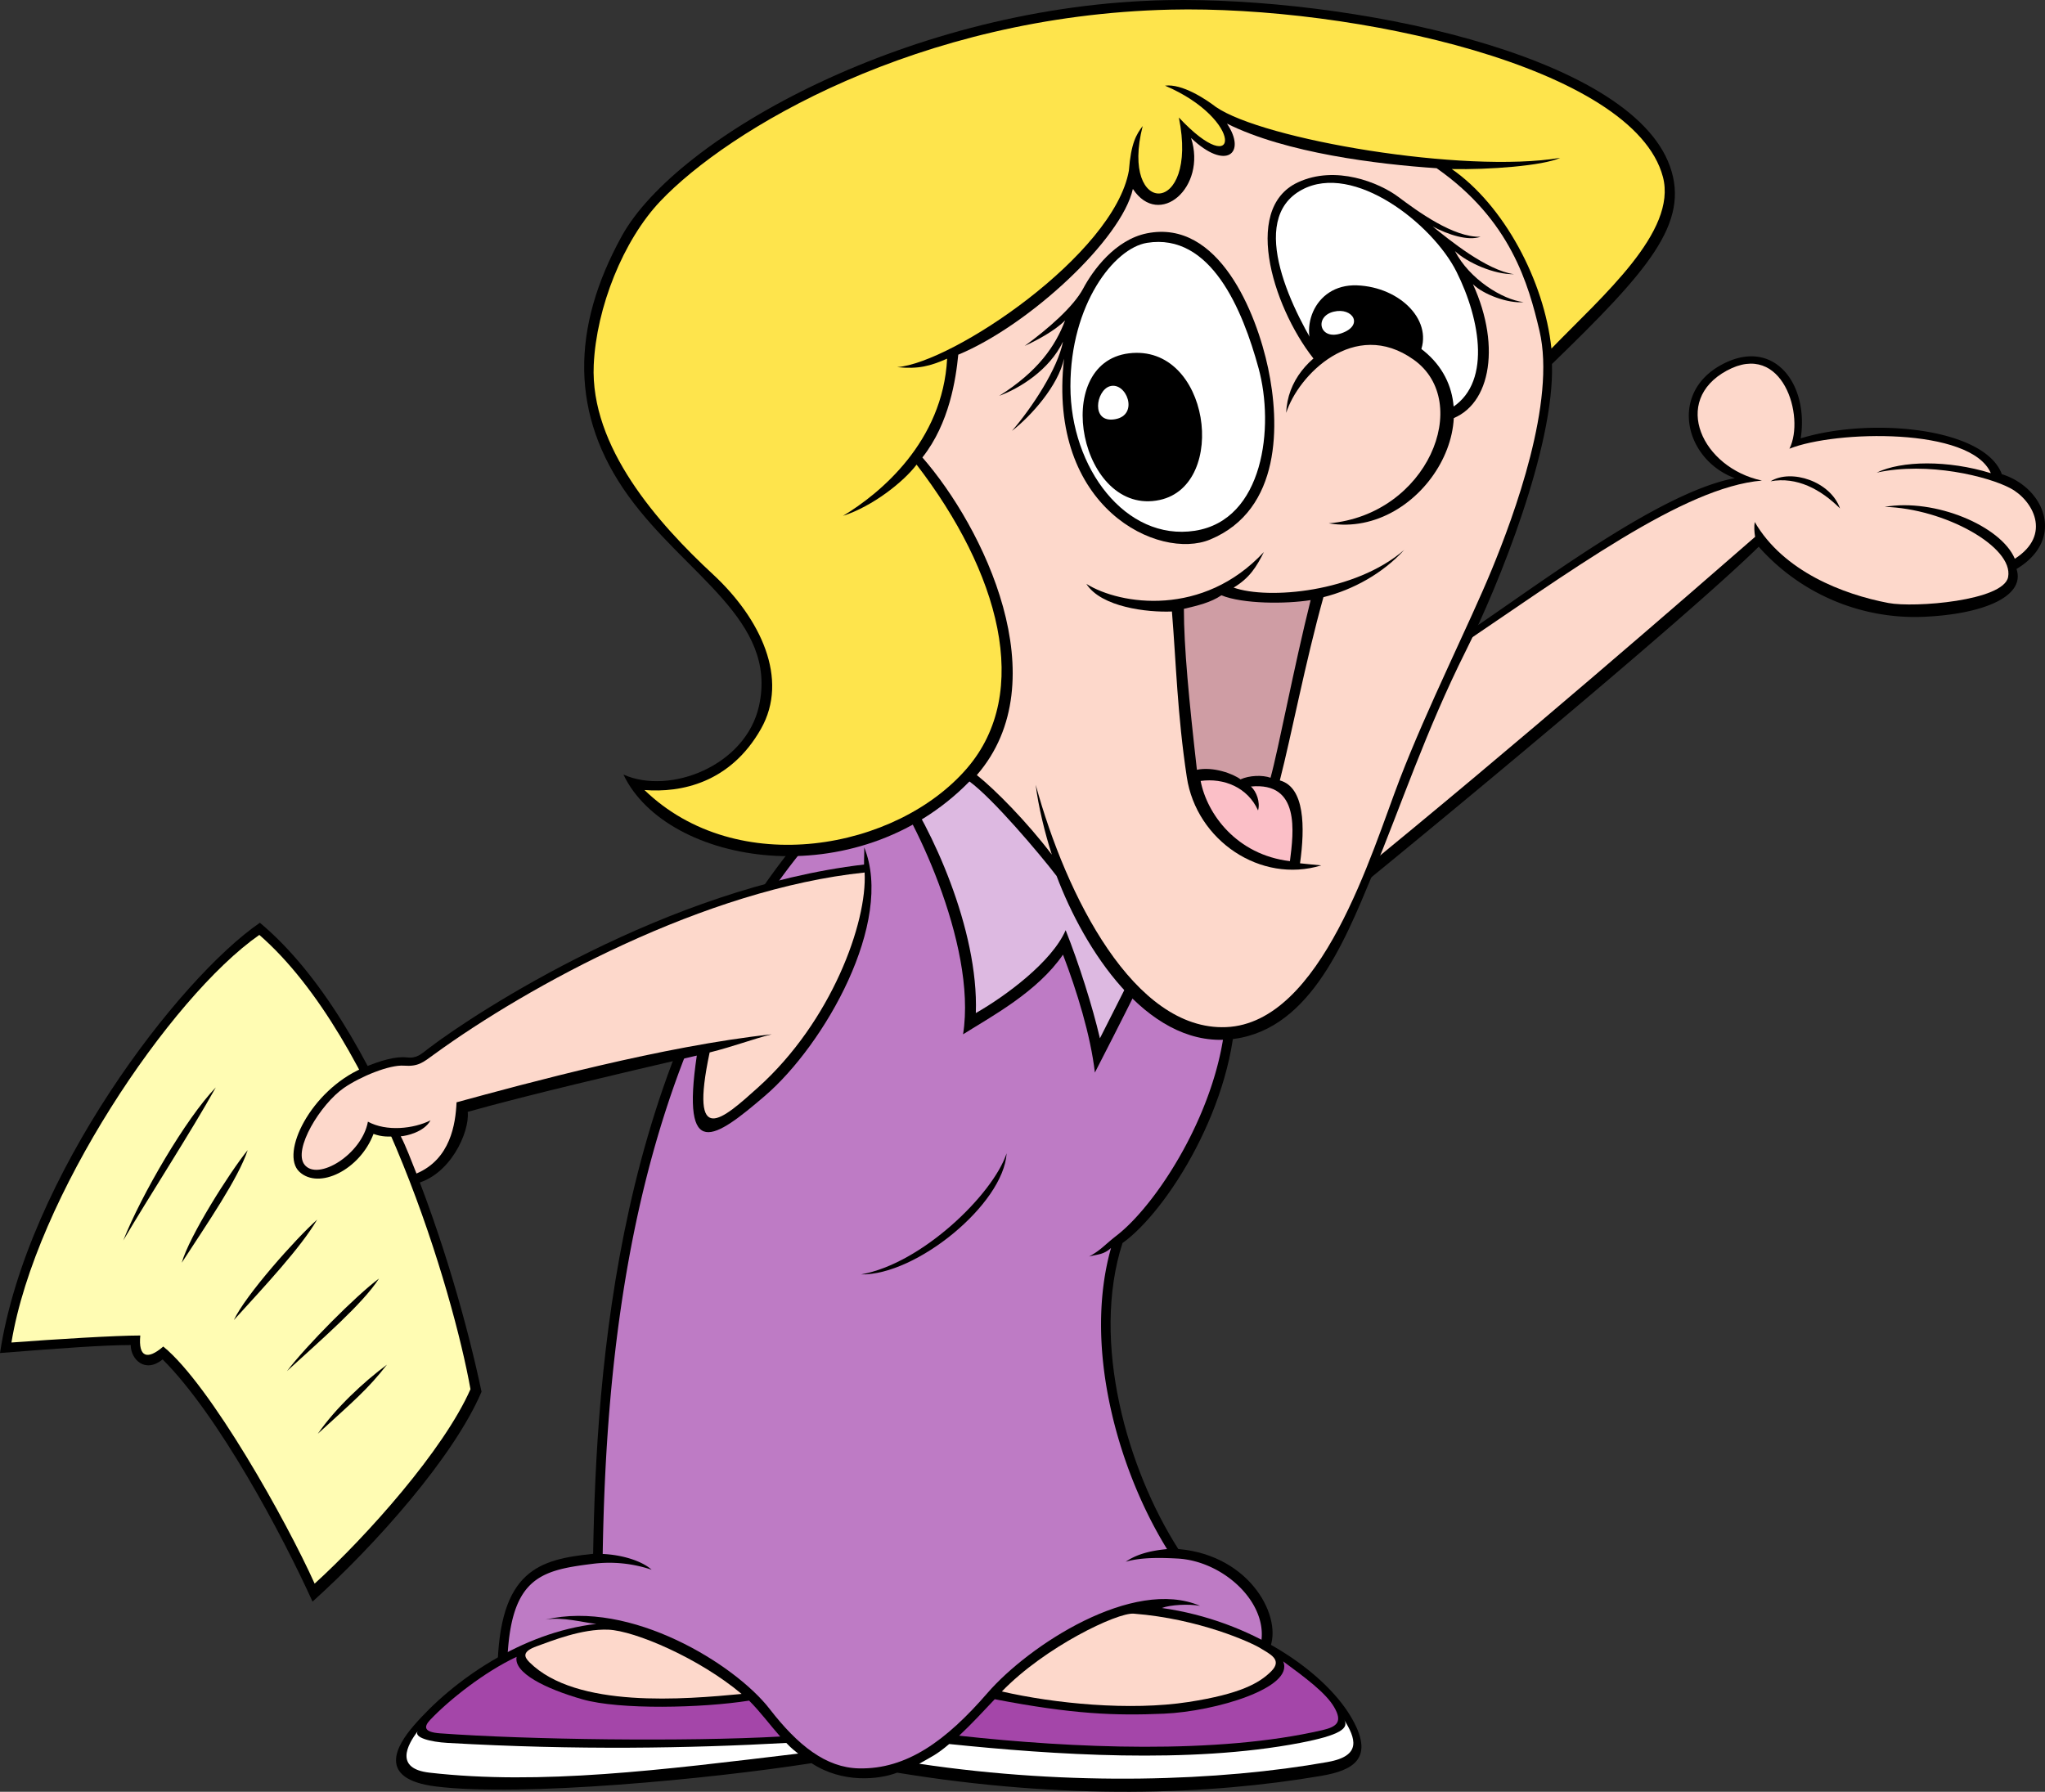
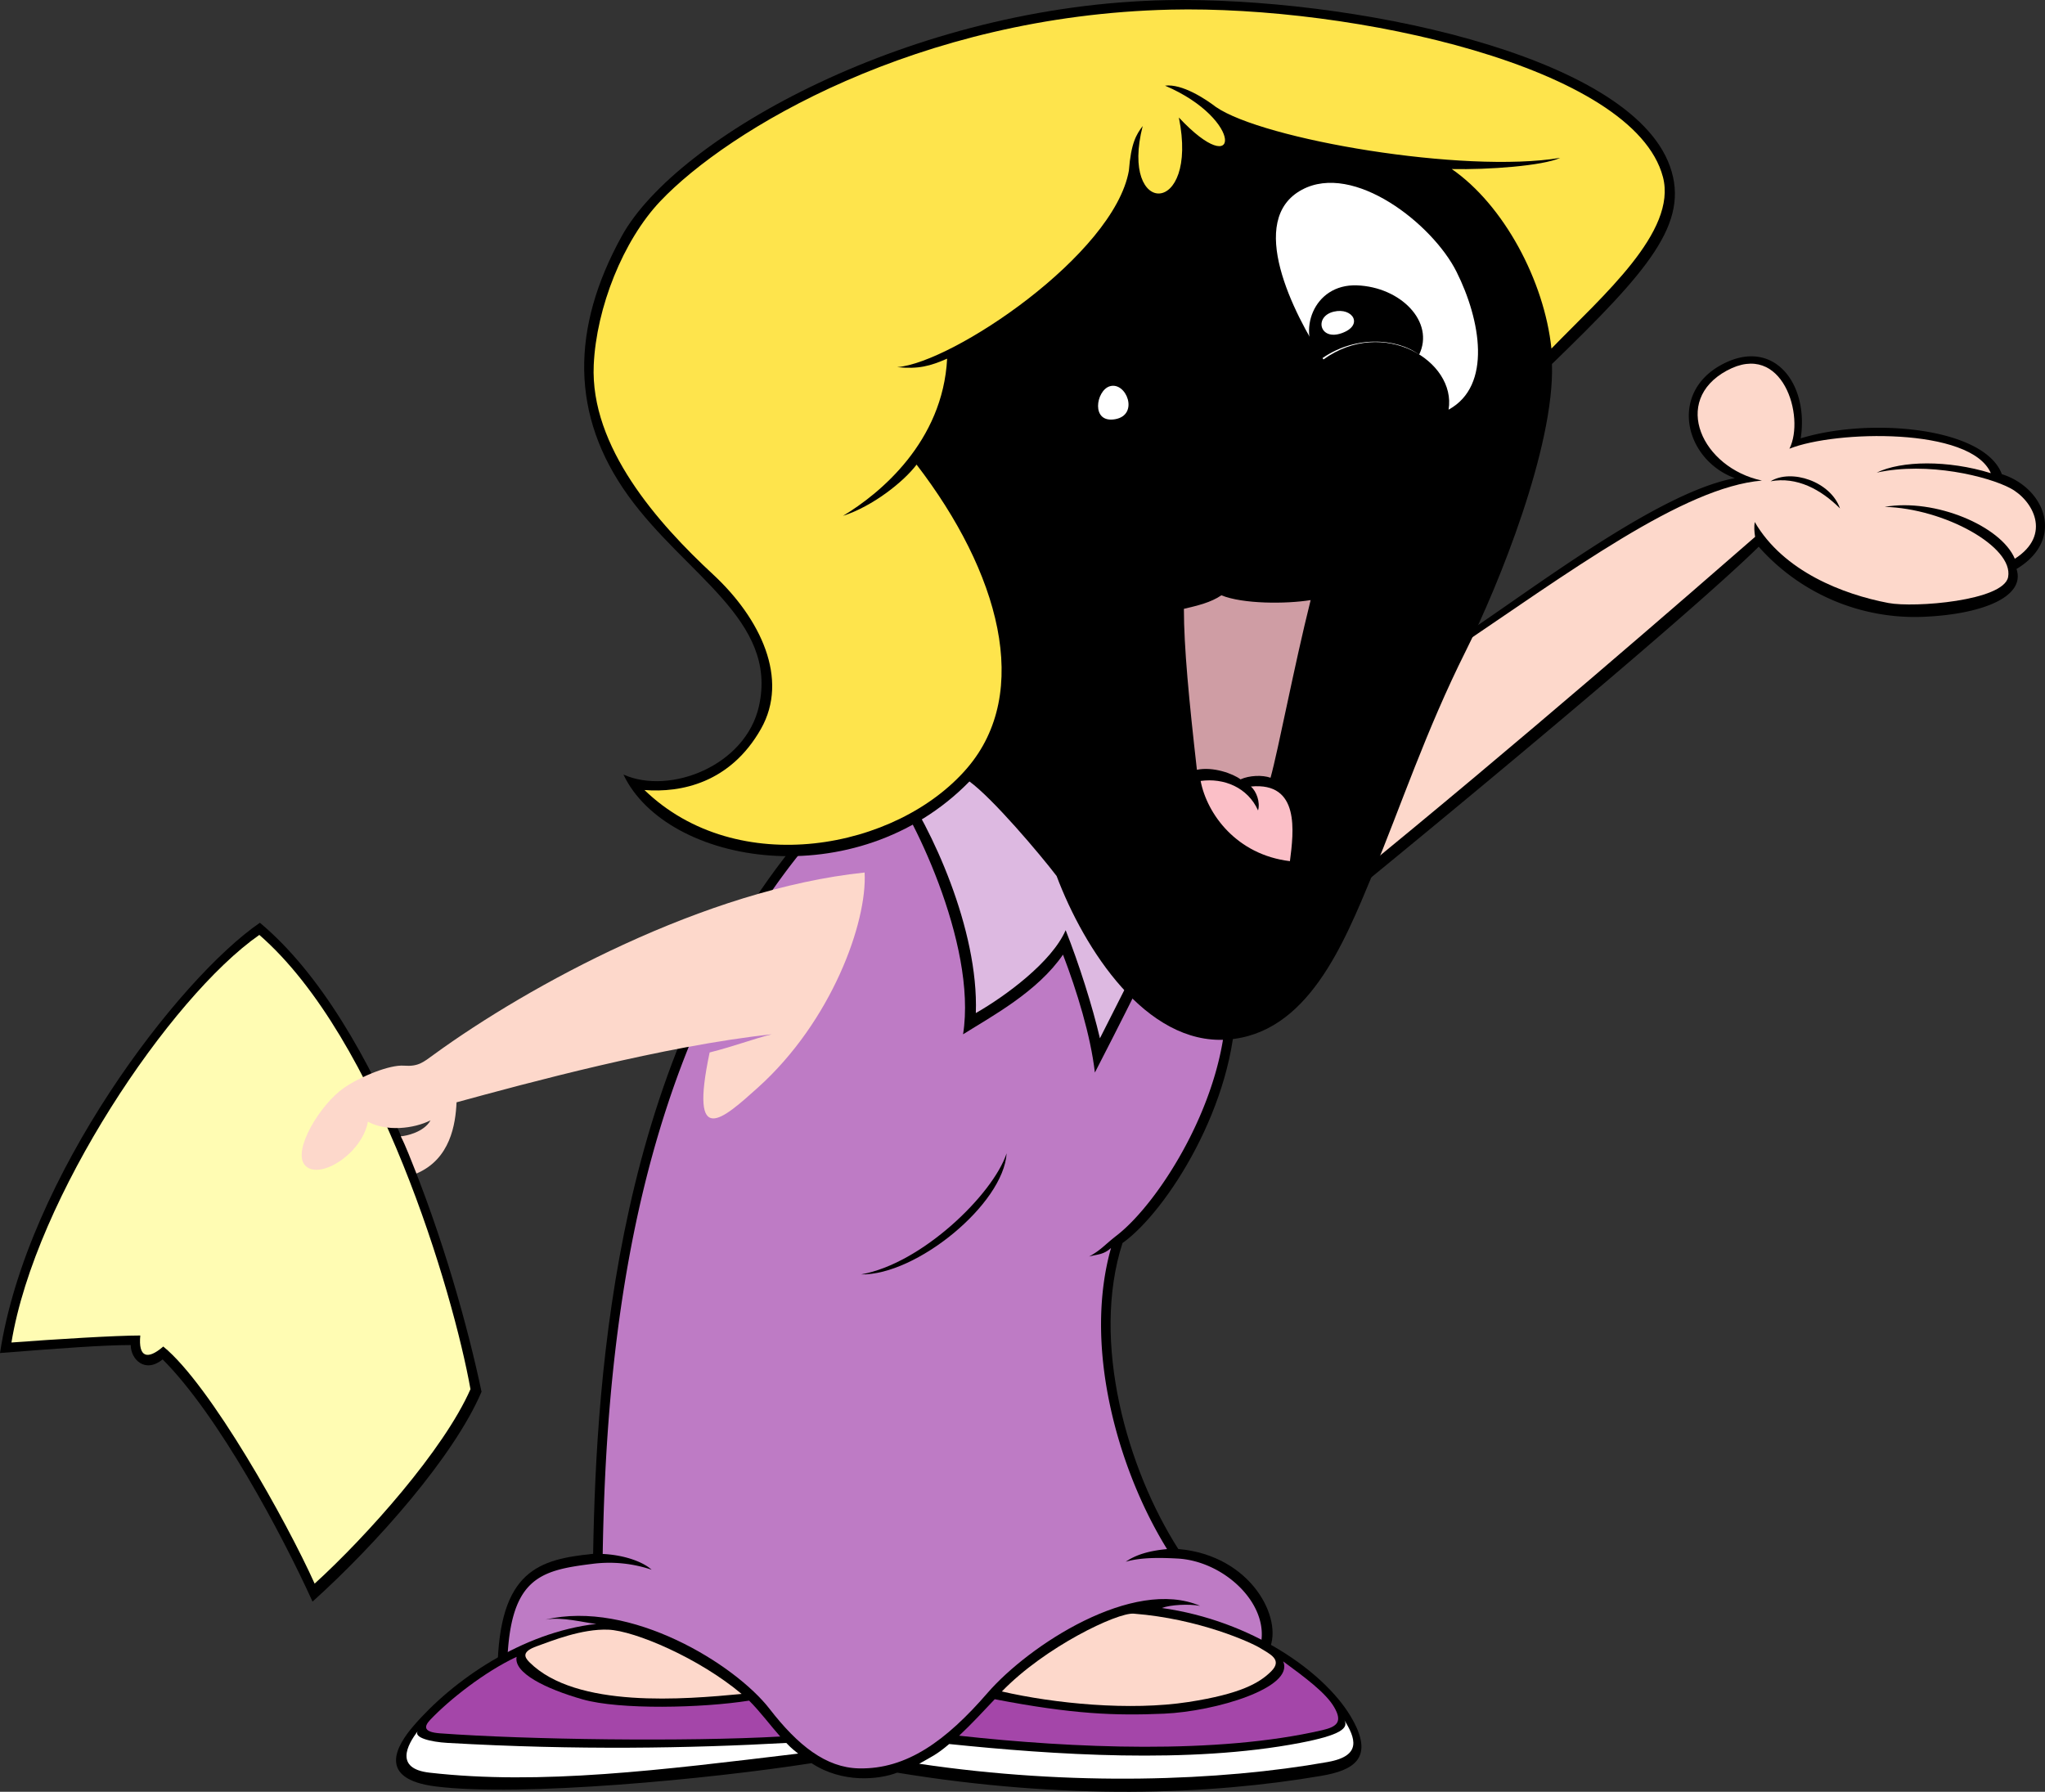
<svg xmlns="http://www.w3.org/2000/svg" width="212.889" height="186.553">
  <rect width="100%" height="100%" fill="#333333" stroke="none" />
  <path d="M150.055 67.538c6.308-3.648 21.578-16.093 30.543-17.753-5.203-1.934-6.864-8.793-1.442-11.778 5.422-2.988 9.188 1.88 8.301 7.633 7.191-2.215 19.117-1.164 20.941 3.73 4.485 1.41 6.641 6.801 1.524 9.872.969 2.906-3.598 4.73-9.738 4.98a21.702 21.702 0 0 1-17.098-7.3c-6.223 6.136-27.969 24.386-44.902 38.156 3.57-9.54 8.136-20.325 11.87-27.54" />
  <path fill="#fdd8cb" d="M150.55 68.203c13.048-8.805 24.708-17.477 32.868-18.168-6.223-1.329-9.461-8.297-3.652-11.45 5.808-3.148 8.18 4.813 6.52 8.133 4.769-1.91 18.89-2.265 20.964 2.547-4.496-1.387-9.309-1.305-11.879-.059 5.309-1.164 11.61.391 13.93 1.637 2.324 1.242 4.347 4.844.445 7.332-1.43-3.41-8.32-6.316-13.547-5.402 6.223.164 13.434 4.16 12.852 7.3-.457 2.489-9.77 3.223-12.465 2.708-4.719-.895-10.926-3.29-13.914-8.434-.082.5-.043 1.047.039 1.547-6.32 5.508-24.887 21.687-42.129 35.7 2.356-5.915 7.262-17.43 9.969-23.391" />
  <path d="M184.32 50.109c2.157-1.328 6.235.008 7.23 2.828-1.991-1.988-4.495-3.332-7.23-2.828M51.79 173.886c12.28 5.973 29.046 8.793 32.534 9.125 2.985 1.492 6.305 2.488 10.457.5 11.285-4.48 29.875-8.629 37.348-11.781 1.492-3.152-1.828-9.79-9.465-10.453-5.309-8.297-9.129-21.567-5.809-31.856 4.649-3.316 11.786-14.597 11.786-25.05-3.485-11.45-10.457-25.22-19.422-27.376-8.465-.832-20.082 2.989-25.809 10.122-19.172 22.894-21.332 55.414-21.664 74.66-5.586.578-9.793 1.656-9.957 12.11" />
  <path fill="#be7bc5" d="M121.492 161.285c-2.707-4.383-4.812-9.676-5.941-14.98-1.278-5.985-1.235-11.622.11-16.372-.798.734-1.462.652-2.29.898 1.328-.746 1.496-1.12 2.906-2.218 4.493-3.5 11.368-14.399 11.368-24.243-3.594-10.949-11.34-25.218-18.52-26.382-7.797-.766-19.258 2.672-24.938 9.75l-.015.015c-8.293 9.907-14.242 22.782-17.688 38.278-3.035 13.664-3.59 26.953-3.742 35.761 2.106.094 4.125.758 5.094 1.641a13.78 13.78 0 0 0-6.2-.606c-5.577.692-8.699 1.512-8.85 11.075 9.073 4.574 22.464 6.675 31.87 9.11 2.434 1.66 5.422 2.6 11.285.081 6.559-2.652 19.34-6.8 35.286-11.789.984-4.3-3.805-8.777-8.649-9.035-1.488-.078-3.73-.164-5.39.336 1.078-.746 2.468-1.149 4.304-1.32" />
  <path d="M104.793 120.078c-.332 5.308-9.406 12.718-15.16 12.609 6.308-1.11 13.722-8.297 15.16-12.61M27.055 96.074C18.59 101.882 2.82 122.456 0 140.87c6.309-.496 10.79-.828 13.61-.828 0 1.493 1.495 2.985 3.32 1.493 5.812 5.804 12.449 18.25 15.605 25.218 6.637-5.972 14.715-15.097 17.594-21.847-2.766-13.16-10.512-38.325-23.074-48.832" />
  <path fill="#fffcb3" d="M26.996 97.34c-9.289 6.476-23.344 27.382-25.805 42.437 4.555-.344 10.871-.73 13.414-.73-.218 2.265.735 2.585 2.391 1.148 4.914 3.996 12.879 18.27 15.758 24.687 5.422-4.933 13.457-13.941 16.223-20.246-1.79-10.05-9.582-36.504-21.98-47.297" />
-   <path d="M22.465 113.218c-3.098 3.207-7.746 11.172-9.63 15.926 2.657-4.531 6.974-11.168 9.63-15.926m3.32 6.527c-1.883 2.32-6.086 8.958-6.863 11.723 2.656-4.09 5.867-8.738 6.863-11.723m7.231 7.239c-2.23 1.988-7.457 7.855-8.672 10.457 3.285-3.61 6.945-7.52 8.672-10.457m6.441 6.133c-2.402 1.777-7.586 7.007-9.578 9.632 3.598-3.296 7.867-6.988 9.578-9.632m.824 8.968c-2.406 1.782-5.34 4.508-7.195 7.192 3.598-3.297 5.176-4.59 7.195-7.192m49.684-53.863c3.156 7.77-4.149 20.574-10.344 25.883-5.191 4.445-8.742 6.969-7.082-4.203-8.078 1.879-17.543 4.09-23.848 5.86.22 2.1-1.855 6.75-5.617 7.523-.496-1.579-1.328-3.899-1.828-4.977-.785.04-1.45.082-2.363-.25-1.41 3.734-5.684 5.848-7.719 3.941-2.031-1.91 1.188-8.453 6.559-10.785 1.906-.828 3.523-1.246 4.605-1.12 1.078.124 1.473-.317 2.363-.997 4.899-3.73 24.758-16.68 45.258-19.086-.012-.71.043-1.152.016-1.789" />
  <path fill="#fdd8cb" d="M90.008 90.843c.285 5.188-3.453 15.516-11.106 22.39-3.71 3.333-7.164 6.45-5.027-3.655 2.563-.645 4.473-1.391 6.465-1.891-11.29 1.219-25.508 5.09-32.813 7.082-.101 2.258-.632 5.918-4.172 7.414-.53-1.332-1.113-2.883-1.636-3.875.601-.04 2.433-.445 3.097-1.66-1.77.883-4.582 1.187-6.515.137-.621 3.402-5.219 6.226-6.598 4.48-1.242-1.57 1.668-6.309 4.094-7.992 1.723-1.192 4.758-2.434 6.254-2.32 1.492.109 1.984-.333 3.125-1.165 9.867-7.18 28.242-17.214 44.832-18.945" />
  <path d="M92.066 81.03c2.66 3.153 9.684 17.2 8.192 26.657 2.988-1.879 7.746-4.422 10.402-8.293 1.438 3.758 2.875 8.406 3.32 12.277 1.66-3.207 7.633-14.933 8.852-18.031-4.871-7.3-17.152-19.355-30.766-12.61" />
  <path fill="#ddb9e1" d="M93.594 81.421c3.32 4.649 8.304 15.332 7.992 24.055 3.074-1.754 7.91-5.309 9.351-8.629 1.383 3.484 2.793 7.938 3.567 11.258 2.867-5.676 5.433-10.7 7.203-14.348-4.52-7.086-16.297-17.363-28.113-12.336" />
  <path d="M100.922 81.363c2.433 1.773 7.3 7.523 9.074 9.843 2.875 7.633 9.293 17.59 17.707 17.036 8.41-.555 12.172-9.954 15.16-17.145 2.985-7.187 5.532-14.934 9.735-23.336 3.433-6.86 9.242-21.293 8.965-29.863 9.988-9.68 14.386-14.656 12.285-20.574C169.64 5.488 140.098-.336 121.504.015 94.945.511 70.437 14.238 64.734 24.57c-5.308 9.62-5.359 18.675.664 27.043 5.977 8.293 15.606 12.941 13.614 21.898-1.387 6.23-9.297 9.293-14.11 7.133 4.48 9.457 24.235 12.777 36.02.719" />
-   <path fill="#fdd8cb" d="M101.691 80.699c1.887 1.496 5.235 4.886 7.809 8.285-.695-2.117-1.43-5.114-1.68-7.274 3.172 11.598 10.254 25.63 19.825 25.23 9.96-.413 15.152-18.226 18.058-25.777 2.902-7.546 7.258-16.191 9.582-21.832 2.324-5.64 6.719-17.507 4.977-24.89-1.137-4.82-2.989-11.531-10.707-16.926-6.14-.414-15.684-1.574-21.825-4.645 2.075 3.07-.085 4.977-3.738 1.493 1.66 5.144-3.316 9.457-6.058 5.308-1.16 5.227-10.786 14.188-18.176 17.258-.246 2.488-.91 7.133-3.735 10.7 6.309 7.218 14.192 23.23 5.668 33.07" />
  <path fill="#fee44c" d="M173.113 18.417c1.508 5.707-6.304 12.399-11.605 17.875-.746-7.078-4.98-14.96-10.375-18.691 3.816.082 9.46-.332 11.289-1.164-10.043 1.66-30.957-1.906-35.856-5.309-1.078-.828-3.511-2.433-5.285-2.21 8.301 3.538 7.86 10.175 1.442 3.316 2.101 10.398-6.2 10.398-3.766.886-.664.883-1.215 1.77-1.437 4.645-1.547 8.738-18.368 20.02-24.122 20.46 2.211.224 3.43-.108 5.2-.882-.442 8.629-6.973 14.047-10.844 16.367 3.098-.992 6.336-3.566 7.664-5.336 8.602 11.2 12.059 23.688 5.254 31.61-7.305 8.5-23.93 11.61-33.582 2.27 3.789.3 8.93-.723 12.129-6.368 2.945-5.195-.031-11.48-4.996-16.086-5.727-5.312-12.797-13.265-12.414-21.8.27-5.965 3.054-12.965 6.93-17.051C75.772 13.535 95.5 1.617 121.835 1.003c18.922-.441 48.242 5.918 51.277 17.414" />
  <path d="M113.094 60.792c3.539 2.211 12.172 3.485 18.48-3.32-.773 1.55-1.492 2.711-3.152 3.707 3.594 1.27 12.668.496 17.758-3.926-2.211 2.434-5.309 4.149-8.407 4.922-1.882 6.746-3.32 14.324-4.539 19.078 2.602.719 2.63 4.867 2.102 8.63.996.109 1.105.109 2.215.218-6.309 1.937-13-2.586-14-9.18-.996-6.582-1.106-11.836-1.551-17.254-2.543.11-7.355-.441-8.906-2.875" />
  <path fill="#cf9da4" d="M123.246 63.39c1.41-.332 2.824-.664 3.902-1.41 2.239.914 6.723.914 9.293.5-1.742 6.965-3.347 15.512-4.175 18.496-.856-.305-2.215-.246-3.125.168-.75-.582-2.852-1.356-4.54-.996-.828-7.301-1.355-12.778-1.355-16.758" />
  <path fill="#fbbfc7" d="M134.285 89.66c.387-3.043 1.078-8.266-4.066-7.77.582.496.996 1.656.746 2.488-1.078-2.406-3.567-3.402-5.977-3.07.664 3.441 3.735 7.687 9.297 8.352" />
  <path d="M137.11 37.785c-4.32-5.086-8.02-16.004-1.993-18.801 3.926-1.828 8.465.027 10.457 1.52 1.992 1.491 5.727 4.23 8.547 4.148-1.285.457-3.363-.207-4.98-1.078 1.742 1.41 5.601 4.562 8.468 4.976-2.078.04-4.859-1.203-6.144-2.406 1.492 2.902 4.937 5.059 7.137 5.309-1.575.167-4.192-.79-5.27-1.868 3.043 6.637 1.785 13.149-2.863 14.227 1.992-5.559-6.309-11.613-13.36-6.027" />
  <path fill="#fff" d="M137.773 37.425c-3.156-4.812-8.062-14.539-2.242-17.668 5.395-2.902 13.61 3.567 16.098 8.543 2.492 4.977 3.738 11.863-.828 14.352.828-5.063-6.805-9.707-13.028-5.227" />
  <path d="M137.355 37.507c-2.406-2.902-.664-7.96 3.903-7.797 4.562.168 8.133 3.817 6.472 7.22-2.324-1.743-6.804-2.075-10.375.577" />
  <path fill="#fff" d="M138.848 32.449c1.964-.473 3.156 1.41.832 2.238-2.325.832-2.907-1.742-.832-2.238" />
-   <path d="M133.898 42.984c.223-6.637 9.125-10.297 13.942-6.746 8.41 6.191.332 19.91-9.516 18.25 10.293-.887 15.051-12.61 8.852-17.035-6.196-4.422-12.059 1.66-13.278 5.53m-14.496-18.691c7.473-1.496 11.399 8.293 12.614 14.047 1.218 5.75 1.406 14.739-6.032 17.832-5.308 2.215-16.984-3.234-15.214-18.828-.61 2.82-3.43 5.973-5.422 7.52 2.101-2.434 4.757-6.47 5.312-9.29-1.441 2.985-4.539 4.868-6.64 5.641 4.039-2.543 5.863-5.199 6.859-7.851-1.106 1.105-2.988 2.097-4.203 2.652 2.433-1.77 5.09-4.094 6.086-5.973.996-1.879 3.32-5.086 6.64-5.75" />
-   <path fill="#fff" d="M119.402 25.285c6.649-1.07 9.957 6.968 11.618 13.054 1.66 6.082.554 15.817-6.637 16.922-7.195 1.106-12.95-6.527-12.95-15.043 0-8.515 4.54-14.379 7.97-14.933" />
-   <path d="M117.52 36.788c8.421-1.035 10.402 13.715 3.21 15.266-8.246 1.774-11.472-14.246-3.21-15.266" />
+   <path d="M133.898 42.984m-14.496-18.691c7.473-1.496 11.399 8.293 12.614 14.047 1.218 5.75 1.406 14.739-6.032 17.832-5.308 2.215-16.984-3.234-15.214-18.828-.61 2.82-3.43 5.973-5.422 7.52 2.101-2.434 4.757-6.47 5.312-9.29-1.441 2.985-4.539 4.868-6.64 5.641 4.039-2.543 5.863-5.199 6.859-7.851-1.106 1.105-2.988 2.097-4.203 2.652 2.433-1.77 5.09-4.094 6.086-5.973.996-1.879 3.32-5.086 6.64-5.75" />
  <path fill="#fff" d="M115.527 40.218c1.723-.527 3.098 2.988.555 3.43-2.547.441-1.992-2.988-.555-3.43" />
  <path d="M56.77 168.632c8.851-2.101 19.75 4.645 23.347 9.293 2.953 3.813 5.867 6.117 9.297 6.192 4.977.109 9.074-2.875 13.387-7.852 4.316-4.977 15.16-12.059 22.133-9.07-1.215-.223-3.098-.11-3.985.222 9.41 1.325 16.824 6.637 19.59 11.172 2.766 4.531.266 5.746-2.988 6.305-11.621 1.988-26.672 2.543-44.153-.332-1.898.73-5.699 1.133-8.914-.988-10.625 1.66-30.261 3.53-39.113 2.425-6.21-.777-4.062-4.285-2.324-6.304 4.094-4.758 11.285-9.735 19.031-10.621-1.215-.11-3.539-.774-5.308-.442" />
  <path fill="#fdd8cb" d="M77.203 176.367c-5.863.554-17.219 1.562-22.094-3.309-.554-.555-.777-1.105.774-1.66 1.55-.555 4.676-1.832 7.441-1.723 2.766.113 9.461 2.969 13.88 6.692" />
  <path fill="#a446a9" d="M81.223 180.8c-.98-1.101-2.13-2.64-3.239-3.738-4.87.773-13.468.973-17.343-.133-3.871-1.105-7.192-2.766-6.86-4.426-3.32 1.551-7 4.453-8.992 6.555-.719.758-.644 1.289 1.023 1.41 9.075.664 25.676.883 35.41.332" />
  <path fill="#fff" d="M81.855 181.468c-10.07.555-21.765.77-35.265-.004-1.785-.101-3.543-.555-3.102-1.219-1.105 1.438-2.425 3.899 1.219 4.317 11.563 1.324 24.18-.278 38.383-1.985-.309-.265-.602-.437-1.235-1.109" />
  <path fill="#fdd8cb" d="M104.297 176.109c5.476 1.261 13.332 2.035 19.422 1.097 5.43-.84 7.398-1.98 8.617-3.195 1.215-1.219-.152-1.8-1.121-2.406-.969-.602-6.383-3.067-13.195-3.598-1.711-.133-9.254 3.473-13.723 8.102" />
  <path fill="#a446a9" d="M103.555 176.917c8.101 1.559 12.527 1.727 17.617 1.504 5.39-.234 13.613-2.71 12.406-5.449 2.254 1.664 4.445 3.27 5.313 4.773.87 1.5.34 2.028-1.23 2.391-10.954 2.543-26.005 1.879-37.813.578 1.308-1.226 2.578-2.601 3.707-3.797" />
  <path fill="#fff" d="M98.813 181.581c10.734 1.106 25.015 2.094 36.523-.117 4.164-.8 5.195-1.527 4.55-2.476 1.247 1.992 1.927 3.824-1.671 4.465-11.176 1.992-26.672 2.546-42.527.183 1.285-.738 1.804-.93 3.124-2.055" />
</svg>